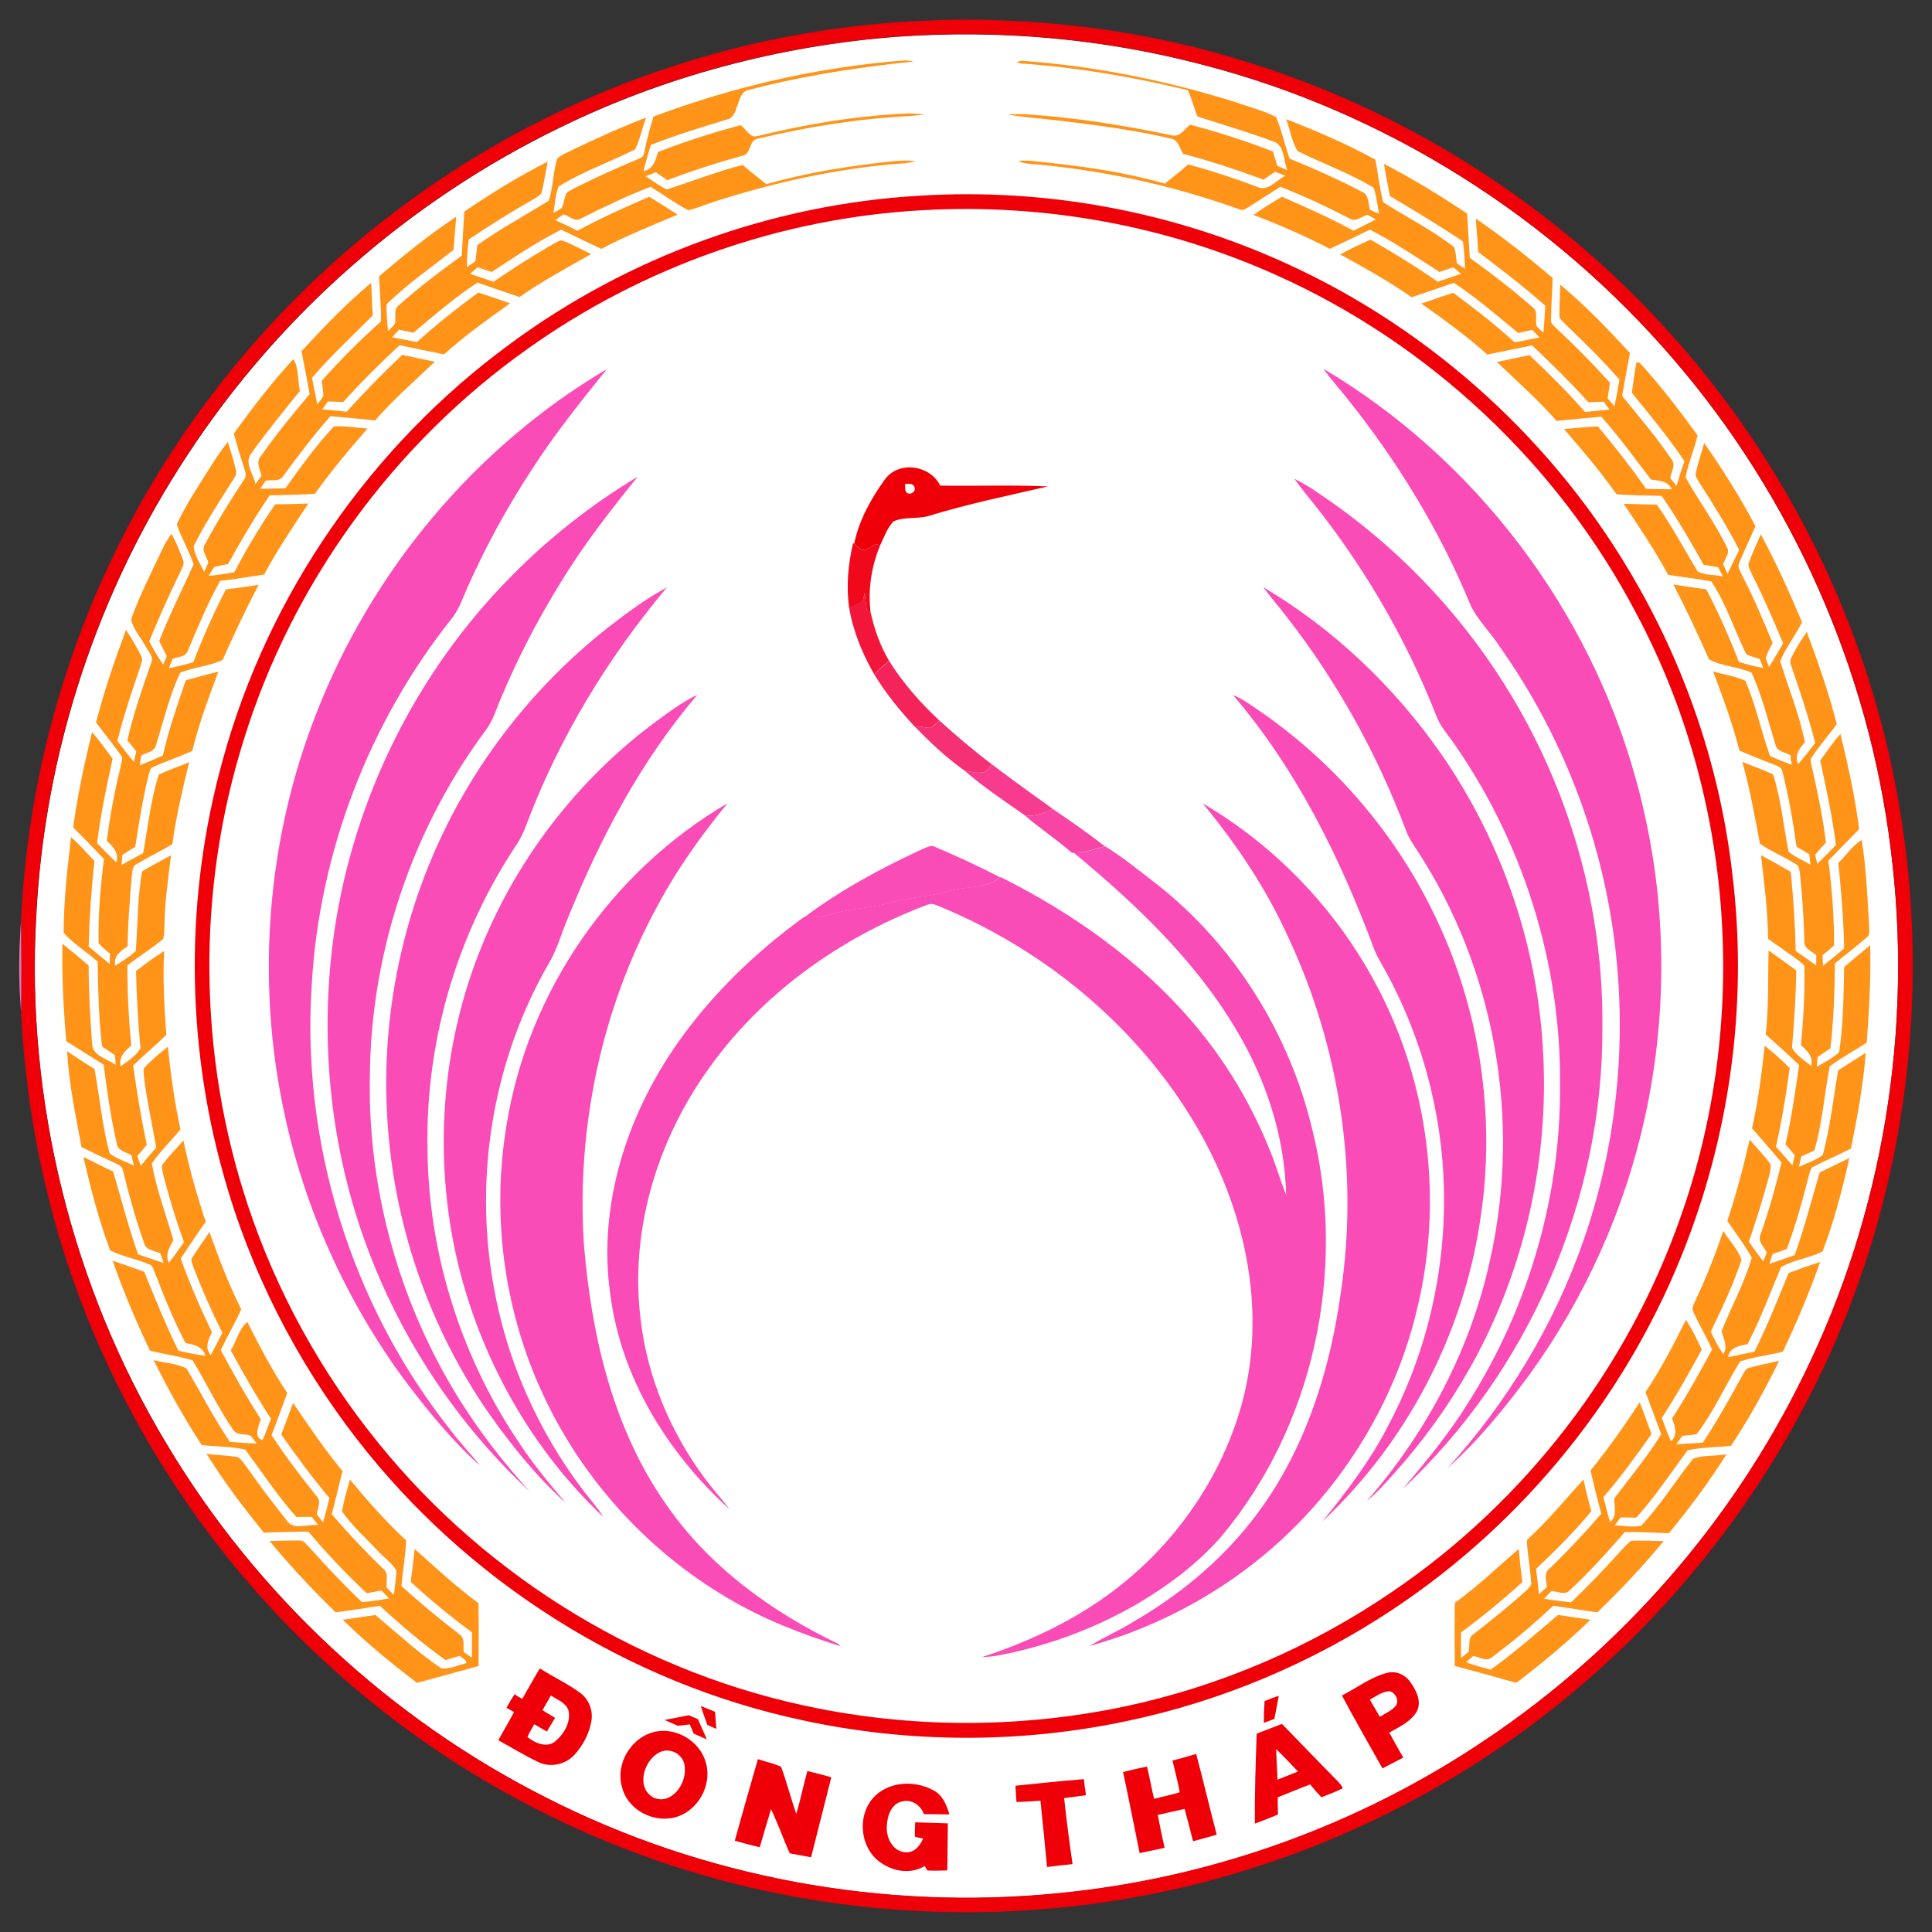
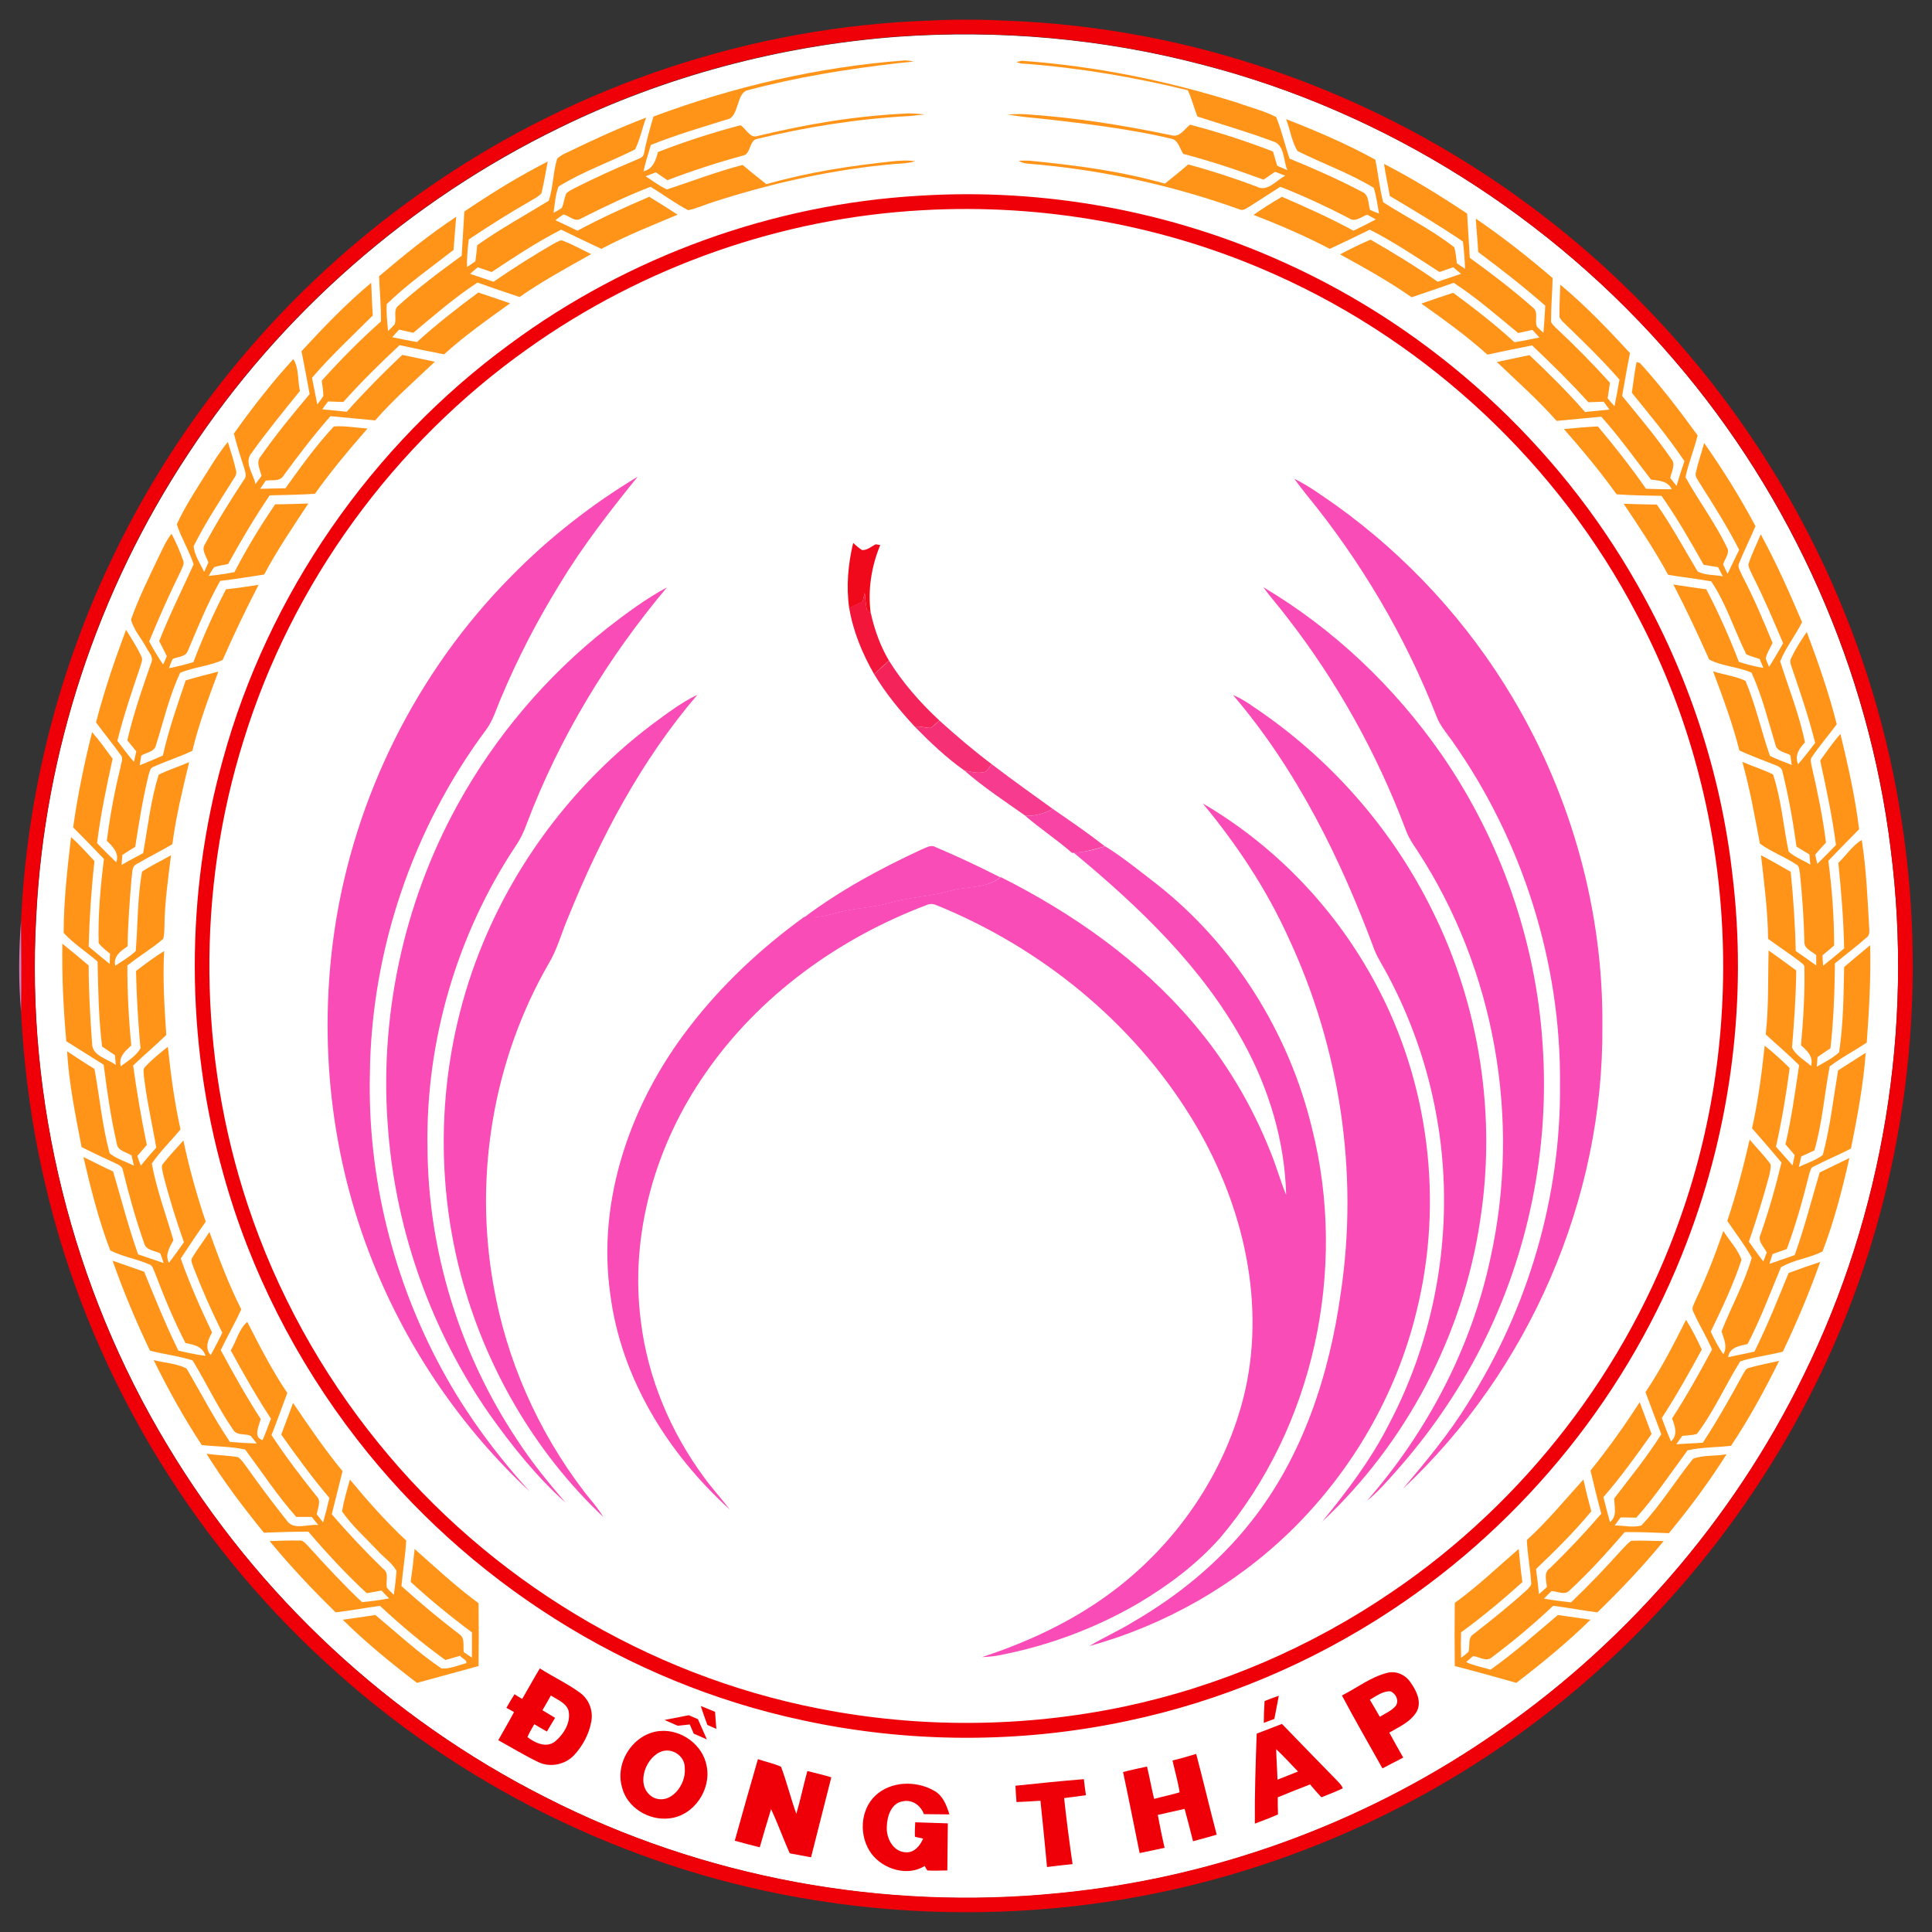
<svg xmlns="http://www.w3.org/2000/svg" enable-background="new 0 0 734.4 734.4" height="316.228" viewBox="0 0 734.4 734.4" width="316.228">
  <rect x="0" y="0" width="734.4" height="734.4" fill="#333333" stroke="none" />
  <path d="m718.7 322.7c-8.4-68.2-37.5-133.6-82.2-185.7-46.5-54.4-109.8-94.4-179.1-112.3-37.9-10-77.5-13.5-116.5-10.7-44.4 3.4-88.2 15-128.2 34.6-57 27.7-106.3 70.9-141.1 123.9-34.5 52.1-54.7 113.4-57.8 175.8-4 70 13.6 141 49.8 201 34.1 57 84.6 104.1 143.9 134 59.8 30.5 128.3 43.1 195 36.4 58-5.6 114.5-26 162.7-58.6 51.3-34.5 93.3-82.7 120.5-138.3 30.2-61.6 41.7-132.1 33-200.1z" fill="#fff" />
  <path d="m721.9 306.1c-11.3-67.1-42.5-130.6-88.4-180.9-42.1-46.4-96.5-81.5-156.2-100.6-30.3-9.8-61.9-15.4-93.7-16.7-9.9-.5-19.7-.6-29.6-.1-67.4 2.2-134 24.2-189.6 62.4-51.4 35.1-93.4 83.6-120.6 139.6-21.3 43.6-33.6 91.7-35.8 140.2.1 11.5.1 23 0 34.4 1.1 22.1 4.1 44.2 9.2 65.8 16.2 69.6 54.2 133.9 107 182.1 49.9 46 113.2 77.4 180.1 89.1 36.4 6.4 73.8 7.2 110.4 2.4 63.6-8.3 124.8-34.2 175.2-74 48-37.8 86.2-88 109.7-144.4 26.1-62.5 33.8-132.5 22.3-199.3zm-156.8 354.9c-48.3 32.7-104.7 53-162.7 58.6-66.7 6.7-135.3-5.9-195-36.4-59.3-30-109.8-77-143.9-134-36.2-60-53.7-131-49.8-201 3.2-62.3 23.3-123.7 57.8-175.8 34.8-52.9 84.1-96.2 141.1-123.9 40-19.6 83.8-31.2 128.2-34.6 39.1-2.8 78.6.7 116.5 10.7 69.4 18 132.7 58 179.2 112.4 44.8 52.1 73.9 117.5 82.2 185.7 8.7 68-2.8 138.5-33.1 200-27.1 55.6-69.1 103.8-120.5 138.3z" fill="#ef0008" />
  <g fill="#f94cb7">
-     <path d="m120 271.8c21-54.4 60.4-101.8 110.7-131.5-10.1 12.5-20.1 25-28.8 38.6-9.3 14.2-17.4 29.1-24.3 44.6-1.8 4.1-3.2 8.4-6.1 11.9-31.3 39.4-50.1 88.6-53 138.8-4 60.1 14.9 121.4 52.2 168.7 3.7 5 8 9.4 11.8 14.3-10.6-9.5-19.6-20.6-28.2-31.9-22.6-30.5-38.6-65.9-46.4-103-10.6-50-6.4-103 12.1-150.5z" />
-     <path d="m503.1 140.2c57.6 34.2 101 91.4 118.7 155.9 11.7 41.8 12.8 86.5 3.4 128.9-7.7 35-22.7 68.3-43.7 97.4-9.4 12.7-19.4 25.1-31.2 35.6 22.7-25 40.5-54.5 51.6-86.4 14.2-40.6 17.5-85 9.7-127.3-6.5-35.4-20.8-69.3-41.6-98.6-3.5-5.5-8.4-10-11.1-15.9-11.6-28.2-27.7-54.4-46.7-78.2-3.1-3.9-6.3-7.4-9.1-11.4z" />
    <path d="m194.3 219.1c14.3-14.6 30.5-27.3 48.1-37.9-10.5 13-20.8 26.2-29.5 40.6-8.6 13.9-16.1 28.4-22.4 43.4-1.8 4.1-3 8.6-5.8 12.3-27.9 37.5-43.6 84-44.1 130.8-.9 39 8.8 78.1 27.4 112.3 9.1 16.8 20.6 32.3 33.4 46.4-26-24.2-46.5-54.3-59.7-87.3-16-39.8-20.8-83.9-14.5-126.4 7.5-50.3 31.3-98.1 67.1-134.2z" />
    <path d="m492 182c5.6 2.7 10.5 6.4 15.6 9.9 27.3 19.5 50.4 44.7 67.5 73.5 22.3 37.5 34.4 81.1 34 124.7.5 65.8-27.9 131-75.9 175.9 8.9-10.5 17.7-21.1 24.9-32.8 22.8-35.9 35.3-78.4 34.9-121 .4-46.4-14.3-92.8-41.1-130.7-2.1-2.9-4.5-5.7-5.8-9.1-11.9-30.5-28.8-59.1-49.6-84.5-1.5-1.9-3-3.8-4.5-5.9z" />
    <path d="m230.9 238.7c7.2-5.6 14.6-11.1 22.6-15.4-22.5 26.8-40.9 57.1-53.3 89.9-1 2.8-2.3 5.6-4 8.1-22.5 33.8-34.4 74.4-33.7 114.9.2 39.3 12.3 78.4 34 111 5.5 8.5 11.9 16.3 18.5 24-11.1-9.9-20.4-21.6-29-33.7-21.9-31.5-35.3-68.9-38.4-107.2-3.7-42.9 5.6-86.8 26.4-124.5 14.2-25.8 33.7-48.8 56.9-67.1z" />
    <path d="m480.2 223.2c26.8 15.9 49.9 37.9 67.7 63.5 22.5 32.5 36 71.1 38.5 110.5 2.7 39.4-5.4 79.5-23.3 114.7-8.8 17.3-20 33.5-33 48-3.3 3.7-6.6 7.5-10.5 10.6 22.9-26.2 39.6-58 46.9-92 11.8-52.8 1.8-110.1-27.9-155.4-1.7-2.5-3.3-5-4.3-7.8-10.9-28.9-26.1-56.3-45.1-80.7-3-4-6.2-7.5-9-11.4z" />
    <path d="m247.7 275.5c5.6-4.1 11.1-8.4 17.4-11.4-21.4 25-36.9 54.4-49.2 84.8-2.5 5.8-4.1 12.1-7.4 17.5-21 36.5-28.3 80.4-21 121.7 4.9 28.7 17 56 34.7 79.1 2.4 3.1 5.1 6 7.1 9.4-26.3-24.8-45-57.4-54.2-92.3-10.9-41.6-7.9-86.7 8.7-126.3 13.6-32.6 35.9-61.3 63.9-82.5z" />
    <path d="m468.7 264.2c4.2 1.7 7.9 4.6 11.6 7.1 27.2 19.1 49.5 45 64.2 74.9 18 36.2 24.4 78.1 18.1 118-6.5 43.3-28 84.3-60 114.2 9.4-11.5 18.5-23.5 25.2-36.7 19-35.8 25.5-78 18.2-117.8-3.3-18.4-9.5-36.3-18.3-52.9-1.7-3.3-3.8-6.4-5.2-9.8-12.9-34.8-29.6-68.7-53.8-97z" />
-     <path d="m192.6 427.4c8.1-50.4 39.8-96.3 83.9-122-9.9 12.1-19 24.8-26.4 38.6-21.3 39-30.9 84-28.2 128.3 2.8 34.8 10.9 70.4 31.2 99.4 16.3 23.7 40.1 41 65.8 53.3.1.2.3.6.4.7-14.8-4.6-29.4-10.3-42.8-18.3-31.3-18.4-56.6-46.8-71.3-80-13.9-31.2-18.3-66.4-12.6-100z" />
    <path d="m457.2 305.4c27.7 16.2 50.6 40.2 65.7 68.5 20.3 37.6 25.9 82.9 15.6 124.4-7.6 31.6-24.5 60.8-47.7 83.5-21.3 20.8-48 36-76.7 43.9 5.4-3.3 11.2-5.8 16.5-9.1 17.1-9.9 32.7-22.6 44.9-38.1 19.8-24.9 29.9-56.2 34.2-87.3 6.8-45.6-.4-93-19.9-134.7-8.4-18.6-19.7-35.5-32.6-51.1z" />
    <path d="m420.1 321.7c6.8 4.2 13.1 9.4 19.5 14.3 29.6 23.2 50.5 56.8 59.2 93.2 13.4 53.4.7 113.2-35 155.4-8.9 10-19.7 18.1-31.2 24.9-16.1 9.4-33.9 16-52.2 19.6-2.3.5-4.7.7-7.1.8 16.8-5.5 33.1-13 47.5-23.4 26-18.7 45.5-46.9 52.6-78.3 7.8-35.5-1.8-72.9-20.6-103.4-22.4-36.4-57.1-64.5-96.5-80.6-1.3-.6-2.7-.8-4-.2-33.4 12.6-63.7 34.4-84.1 63.9-19 27.2-28.9 61.2-24.6 94.3 2.6 21.5 11.3 42.2 24.2 59.6 3 4.1 6.5 7.9 9.6 12-23.5-21.3-41.3-49.9-45.4-81.7-5.2-36.2 7.9-73 29.9-101.5 12.3-16.1 27.3-30.1 43.7-42h.3c4.2.4 8.4-.6 12.4-1.7 6.4-1.8 13-1.8 19.4-3.6 7.7-2.3 15.8-2.5 23.5-4.7 6.4-1.9 13.8-.7 19.2-5.2 27.3 13.7 52.9 31.7 72.8 55 12.6 14.7 22.7 31.6 29.8 49.6 2.2 5.3 3.7 10.9 5.9 16.2-.5-20.3-6.5-40.3-16.3-58.1-15.7-28.6-39.6-51.4-64.5-72 4-.1 8-1.1 12-2.4z" />
  </g>
  <path d="m248.4 44.3c30.5-11.4 62.5-18.8 95-21.3 1.5-.2 3.9.4 3.9.4s-3.9.4-5.8.6c-19.3 2.2-38.5 5.3-57.3 10.3-4.4 1-3.2 10.3-7.8 11.1-9.7 3-19.5 5.9-29 9.7-1 3.3-2 6.6-2.8 10 3.6-.8 4.7-4.2 5.5-7.3 10.2-4 20.8-7.4 31.4-10.2 1.8 1.1 3.6 4.8 6 4.2 20.1-4.8 37.2-7.7 57.9-8.7 2.1 0 6.2.4 6.2.4s-3.8.4-5.7.6c-19.6 1-39.1 4.1-58.1 8.7-3 .4-2.4 5.9-5.3 6.3-9.8 2.7-19.4 5.8-28.8 9.4-1.5-1-2.9-2-4.4-3-1.3.5-2.6 1-3.9 1.5 2.7 1.7 5.2 3.7 8.1 5 9.6-3.1 19-6.8 28.8-9.3 2.3 2 6.7 5.5 9 7.3 16.7-4.7 32-7 49.2-8.8 2.8-.1 3.9-.4 7.5.1-2.6.7-5.2.9-7.6 1-23.4 2-46.6 7.2-69 14.4-3.3 1-6.4 2.5-9.8 3.2-5-2.6-9.5-6-14.3-8.9-9.1 3.5-18 7.8-26.7 12.2-2.2 1.2-4.3-1.2-6.4-1.7-1 .7-2.1 1.4-3.1 2.2 2.8 1.3 5.6 2.6 8.4 4 8.9-4.8 18-8.9 27.3-12.9 3.6 2.2 7.2 4.5 10.8 6.8-9.8 4.1-19.6 8-29 13-5.1-2.4-10.2-4.8-15.3-7.3-9.2 4.7-17.8 10.4-26.4 16.1-1.8-.6-3.5-1.2-5.3-1.8-1 .8-2 1.7-2.9 2.5 3 1 5.9 2 8.9 3 7.6-5.2 15.4-10.2 23.5-14.8.9-.4 2-1.3 3.1-.7 3.6 1.4 7 3.3 10.5 5-9.2 5.2-18.5 10.2-27.2 16.3-5.4-1.8-10.7-3.6-16-5.5-8.7 5.7-16.5 12.5-24.4 19.1-1.8-.4-3.6-.8-5.4-1.2-.9 1-1.8 1.9-2.6 2.9 3.1.6 6.3 1.3 9.4 1.8 7.4-6.7 15.3-12.9 23.3-18.8 4.1 1.3 8.1 2.7 12.1 4.1-8.6 6.2-17.3 12.3-25.1 19.4-5.7-1.1-11.3-2.3-16.9-3.5-7.4 6.9-14.6 14-21.4 21.6-2-.1-3.9-.1-5.8-.2-.8 1-1.5 2-2.2 3 3.1.3 6.2.6 9.3.9 6.7-7.5 13.8-14.7 21.1-21.6 4.1.9 8.3 1.7 12.4 2.6-7.7 7.3-15.7 14.3-22.7 22.3-5.7-.5-11.3-1.1-17-1.6-6.4 7.3-12.2 14.9-17.9 22.7-1.4 2.3-4.5 1.4-6.7 1.8-.7 1-1.4 2.1-2.1 3.1 3.2-.1 6.4-.1 9.6-.2 5.8-8.1 11.6-16.2 18.4-23.5 4.3-.3 8.5.5 12.8.8-7 8-13.8 16.1-20 24.8-5.7.4-11.5.4-17.2.6-5.7 8.4-10.9 17.2-15.8 26.1-1.8.4-3.6.6-5.3 1.2-.8 1-1.4 2.2-2.1 3.3 3.3-.3 6.5-.8 9.8-1.4 4.6-8.9 9.8-17.5 15.5-25.8 4.2 0 8.4-.2 12.6-.3-5.8 8.8-11.8 17.6-16.8 27-5.6.8-11.1 1.8-16.7 2.4-4.8 8.5-8.5 17.6-12.3 26.6-.9 2.4-3.9 2.2-5.8 3.1-.4.9-1.1 2.6-1.4 3.5 3.1-.6 6.3-1.4 9.3-2.3 3.6-9.4 7.7-18.7 12.4-27.7 4.2-.4 8.3-1.1 12.4-1.7-4.9 9.4-9.4 18.9-13.7 28.6-5.1 2.3-10.9 2.7-16.1 4.8-4.1 8.7-6.3 18.3-9.2 27.5-.5 2.6-3.7 2.8-5.6 4-.2 1.2-.4 2.5-.6 3.7 2.9-1.2 5.9-2.4 8.8-3.7 2.2-9.8 5.5-19.2 8.7-28.6 4.1-1.2 8.3-2.3 12.4-3.3-3.7 9.9-7.4 19.8-9.9 30.1-4.8 2.3-10 3.9-14.8 6.1-1.3.4-1.4 1.9-1.8 3-2.2 9-3.7 18.2-5.1 27.4-1.6 1-3.3 2-4.9 3.1-.1 1.3-.2 2.5-.3 3.8 2.7-1.6 5.4-3 8.2-4.5 1.8-10 2.9-20.2 5.9-29.8 3.7-1.9 7.8-3.1 11.6-4.8-2.5 10.3-5 20.7-6.4 31.2-4.4 2.6-8.9 4.8-13.3 7.4-2.3.9-1.8 3.6-2.2 5.5-.7 8.6-1.4 17.2-1.5 25.9-2.6 1.8-5.5 3.7-4.7 7.4 2.7-1.8 5.5-3.4 7.8-5.6.8-10 .6-20.3 2.4-30.2 3.5-2.3 7.3-4.1 11-6.2-1.1 9-2.4 17.9-2.5 27-.1 1.6 0 3.2-.5 4.8-4.3 3.7-9.2 6.6-13.6 10.1 0 10.1.5 20.3 1.5 30.4-2.3 2.1-4.9 4.3-4 7.9 2.7-2 5.8-3.9 7.5-6.8-.9-9.8-1.5-19.6-1.7-29.4 3.5-2.7 7-5.3 10.7-7.6-.6 10.6.1 21.3.8 31.9-4.1 4-8.5 7.7-12.6 11.6 1.4 10.1 3.1 20.2 5.2 30.2-1.2 1.4-2.4 2.8-3.6 4.2.4 1.2.8 2.4 1.3 3.7 1.9-2.3 3.9-4.7 5.9-6.9-1.6-9-3.6-17.9-4.7-27 0-1.3-.6-2.9.6-3.8 2.6-2.8 5.6-5.2 8.5-7.5 1.1 10.5 2.5 21 4.8 31.4-3.6 4.4-7.7 8.3-10.9 13 1.8 9.9 5.4 19.4 8.2 29.1-1.4 2.7-3.3 5.5-1.7 8.6 2-2.5 3.8-5.2 5.7-7.8-3-8.5-5.7-17.1-7.9-25.9-.2-1.4-1-3 .1-4.1 2.4-3.1 5.1-5.8 7.6-8.7 2.2 10.5 5.1 20.8 8.5 30.9-3.3 4.6-6.4 9.3-9.5 14 3.4 9.6 7.5 18.9 11.9 28.1-1.5 2.7-2.9 5.9-.5 8.6 1.5-2.8 3-5.6 4.4-8.5-4.1-8.2-7.8-16.6-11.1-25.2-.3-1.1-1.1-2.3-.3-3.4 2-3.3 4.4-6.4 6.5-9.7 3.6 10 7.3 19.9 12.1 29.4-2.4 5.3-5.3 10.3-7.8 15.5 4.8 8.9 9.7 17.7 15.2 26.2-.6 2.4-3 7 .7 8 1.2-2.6 2.1-5.4 3.2-8.1-5.5-8.4-10.5-17.2-15.3-26 2.2-3.5 3.1-8.2 6.3-10.8 4.7 9.2 9.4 18.4 15.2 27-2 5.3-3.9 10.7-6 16 5.3 8.1 11.1 15.7 17.1 23.2 2 1.9.4 4.6.1 6.9.8 1 1.6 2.1 2.4 3.1.9-3.1 1.7-6.2 2.4-9.3-6.5-7.7-12.5-15.9-18.3-24.1l4.5-12c6 8.8 12 17.7 18.8 25.9-1.4 5.5-2.7 11-4.1 16.4 6.2 7.2 12.7 14.1 19.5 20.7 2.4 1.6 1 4.7 1.4 7.1.8 1.1 1.8 1.9 2.7 2.8.4-3 .8-6 1-9.1-1.7-3.1-4.9-5.1-7.2-7.7-4.6-4.9-9.7-9.4-13.5-14.9.7-4.1 1.9-8.1 3-12.1 6.7 8.1 13.7 16 21.4 23.2-.3 5.8-1.3 11.5-1.8 17.3 7.1 6.4 14.4 12.5 22 18.3 2.3 1.5 1.3 4.6 1.7 6.8 1 .7 2 1.4 3.1 2.1 0-3.2 0-6.4 0-9.6-8.1-6-15.9-12.4-23.3-19.2.6-4.2 1.1-8.3 1.5-12.5 7.9 7 15.7 14.3 24.3 20.6.1 8 .1 16 0 23.9-7.8 2.1-15.6 4.3-23.4 6.4-9.8-7.5-19.4-15.3-28.2-24 4.1-.6 8.3-1.2 12.4-1.8 8.3 6.9 16.2 14.3 25.1 20.3 3.1.3 6.4-1.2 9.4-2 .5-1.2-1.7-1.8-2.3-2.8-1.9.5-3.7 1.1-5.6 1.6-8.8-6.3-17-13.3-24.9-20.6-5.6.8-11.1 1.8-16.8 2.5-8.8-8.6-17.3-17.6-25.1-27.1 3.7-.1 7.4-.3 11.1-.2 1.8-.3 2.8 1.5 3.9 2.5 6.5 7.2 13.1 14.3 20.1 20.9 3.4-.3 6.9-.8 10.3-1.4-1-1-1.9-2-2.9-3-1.9.3-3.7.7-5.6 1-7.9-7.3-15.2-15.2-22.2-23.4-5.6 0-11.2.2-16.9.4-7.8-9.6-15.3-19.5-21.8-30 4 .6 8.1.6 12 1.3 1.4 1 2.3 2.5 3.3 3.8 4.8 6.8 9.8 13.5 15 20 2.6 4.3 8.2 1.5 12.2 2-.8-1-1.7-2-2.5-3.1-2 0-3.9 0-5.9 0-7.1-8-13-17-19.4-25.6-5.4-1.2-11-1.1-16.5-1.7-6.8-10.3-12.8-21.2-18.3-32.3 4.1 1.1 8.7 1.2 12.5 3.2 5.5 9.3 10.4 18.9 16.5 27.9 3.4.3 6.8.5 10.2.6-.8-1-1.5-2-2.3-2.9-2.1-1-5.2 0-6.6-2.2-5.8-8.4-10.2-17.8-15.5-26.5-5.3-1.7-10.9-2.3-16.2-3.7-5.3-11.1-10.1-22.5-14.2-34.2 4 1.4 8 2.8 12 4.2 4.1 10.1 8.2 20.2 13 30 3.4.8 6.8 1.5 10.3 2-1-3.6-4.5-4.3-7.6-4.9-4.5-8.7-8.2-17.7-11.7-26.9-.6-1.1-.7-2.6-2.1-3-4.8-2.1-10.1-2.9-14.8-5.3-4.4-11.5-7.4-23.5-10.2-35.5 3.8 1.8 7.5 3.8 11.3 5.5 3.1 10.5 5.8 21.1 9.5 31.5 3.2 1.1 6.5 2.2 9.7 3.3-.4-1.3-.8-2.5-1.3-3.7-2.1-1-5.4-1.1-6.1-3.8-3.2-9.1-5.8-18.4-8.1-27.8-.2-1.7-2.1-2.2-3.4-2.9-4.1-1.9-8.2-3.8-12.3-5.9-2.3-12.1-4.8-24.1-5.5-36.4 3.5 2.3 6.9 4.6 10.4 6.7 2 10.7 2.9 21.6 5.8 32.1 2.7 2.2 6.1 3.1 9.2 4.7-.3-1.3-.6-2.6-.9-3.9-1.9-1.3-5.3-1.7-5.6-4.5-2.3-9.9-3.7-19.9-5-30-4.7-3-9.5-5.9-14.2-8.9-1.1-12.3-1.7-24.7-1.5-37.1 3.4 2.7 6.7 5.5 10 8.3 0 9.9.6 19.8 1.3 29.6 0 4.8 5.8 5.8 9 8.2-.1-1.2-.2-2.5-.3-3.7-1.6-1.1-3.3-2.2-4.9-3.3-1.3-10.7-1.5-21.5-1.7-32.3-4.2-3.7-9.1-6.7-12.9-10.9 0-12.2 1.4-24.3 2.8-36.4 3.2 2.8 6 6 8.9 9.1-1.2 10.8-1.9 21.6-2.2 32.5 2.6 2.2 5.3 4.4 8 6.6 0-1 .1-2.9.1-3.9-1.5-1.3-3.1-2.4-4.3-4-.3-10.7.7-21.4 2-32-3.9-4.1-7.8-8.1-11.7-12 1.7-12.2 4.2-24.2 7.2-36.2 2.8 3.2 5.3 6.7 7.8 10.1-2.3 10.6-4.6 21.3-5.9 32.1 2.4 2.5 4.8 4.9 7.3 7.3 1.2-3.5-1.3-6-3.6-8.2 1.2-9.4 2.9-18.7 5.2-27.9.1-1.5 1.3-3.3.1-4.7-3-4.2-6.3-8.2-9.4-12.4 3.1-12 7.1-23.7 11.4-35.2 2.1 3.4 4.3 6.7 5.9 10.3.6 1.3-.3 2.6-.5 3.8-3.2 9.3-6.3 18.6-8.7 28.1 2 2.7 4.1 5.4 6.3 8 .3-1.4.6-2.7.9-4-1.1-1.4-2.3-2.8-3.4-4.2 2.3-10 5.7-19.8 9.1-29.5 1-2.2-1-4-1.9-5.8-1.9-3.5-4.8-6.7-5.8-10.6 2.9-8.2 6.8-16 10.5-23.8 1.5-3 2.8-6.2 4.9-8.8 1.7 3.2 3.2 6.6 4.4 10.1.6 1.4-.4 2.8-.9 4.1-4.3 8.7-8.3 17.7-12 26.7 1.6 3 3.4 6 5.3 8.8.4-.8 1.1-2.4 1.4-3.2-.9-1.9-1.9-3.8-2.9-5.7 3.9-9.9 8.7-19.5 13.1-29.2-1.7-5.2-4.7-10-6.4-15.2 3.3-7.2 7.8-13.9 12-20.6 2.3-3.7 4.6-7.3 7.4-10.7 1.1 3.6 2.3 7.1 3.1 10.8.4 1.3-.3 2.4-1 3.4-5.2 8.3-10.7 16.6-15.1 25.4.3 3.5 2.5 6.6 4 9.8.5-1.2 1.1-2.4 1.6-3.6-.7-2.3-2.9-4.8-1.2-7.1 4.5-8.4 9.5-16.4 14.7-24.3 1.3-1.4.4-3.3 0-4.9-1.4-4.2-2.7-8.4-3.8-12.7 7-9.8 14.4-19.4 22.6-28.3 2.2 3.4 1.6 8.2 2.5 12.1-6.3 7.8-12.6 15.5-18.4 23.6-3 3.6.8 8 1.5 11.8.8-1 1.5-2.1 2.3-3.1-.5-2.4-2.2-5.1-.4-7.3 5.8-8.3 12.2-16.1 18.7-23.8-1-5.4-2-10.9-3.1-16.3 8.4-9.1 17-18.1 26.5-26 .2 4.1.3 8.3.6 12.4-7.8 7.8-15.9 15.3-23.1 23.7.7 3.4 1.3 6.7 2 10.1.8-1 1.6-2 2.3-3.2 0-2-.4-3.9-.6-5.8 7.1-7.9 14.6-15.5 22.5-22.5.1-5.7-.5-11.4-.7-17.2 9.4-8 19-15.8 29.3-22.6-.3 4.2-.7 8.4-1 12.6-8.6 6.7-17.6 13-25.4 20.6-.2 3.4.2 6.8.5 10.2.9-.8 1.7-1.6 2.5-2.5.9-2.3-.7-5.4 1.4-7.1 7.6-6.8 15.8-13 24.1-19 .3-5.6.7-11.2 1-16.8 10.2-6.9 20.7-13.4 31.7-19-.8 4-1.4 8.1-2.4 12.1-1.2 1.3-2.7 2-4.2 2.9-8 4.6-15.8 9.5-23.4 14.6-.5 3.5-.7 7-.7 10.5 1.1-.7 2.1-1.4 3.2-2.2.3-2 .5-4.1.7-6.1 8.7-6.2 18.1-11.3 27.2-16.9 1.7-5.2 1.6-10.8 3.2-16 1.2-1.2 2.8-1.9 4.3-2.6 9.7-4.7 19.5-9.2 29.5-13-1.5 4-2.3 8.3-4.2 12.1-9.6 4.8-19.9 8.4-29.1 14.1-1.2 3.2-1.4 6.7-1.9 10 1.1-.6 2.2-1.2 3.2-1.9.7-1.8.9-3.6 1.6-5.4 1-1.1 2.4-1.6 3.6-2.3 7.4-3.7 14.8-7.1 22.5-10.3 1.3-.7 3.2-.9 3.5-2.7.8-4.2 2.1-9.1 3.6-14z" fill="#ff9419" />
  <path d="m389.3 24.2c-1.3.1-2.9-.6-2.9-.6s.9-.3 2-.5c28 2 55.5 7.6 82.1 16 4.9 1.8 10 3 14.6 5.4 2.1 5.1 3.3 10.6 5.1 15.8 9.3 3.8 18.6 7.9 27.5 12.6 2.8 1.1 2.3 4.5 3.1 6.9 1.1.5 2.3 1 3.4 1.4-.6-3.3-1-6.6-2-9.8-9.2-5.6-19.4-9.2-29-14-2.2-3.7-2.8-8.1-4.3-12.1 11.6 4.5 23 9.4 33.9 15.4 1.1 5.4 1.6 10.9 3 16.2 8.9 5.7 18.6 10.5 27 17.1.6 2 .7 4 1 6.1 1 .7 2.1 1.4 3.1 2.1-.1-3.5-.4-7-.8-10.4-9-6.1-18.4-11.7-27.8-17.3-.7-4.1-1.6-8.1-2.2-12.2 10.9 5.6 21.4 12.1 31.6 18.9.3 5.6.7 11.2 1 16.8 8.3 6 16.4 12.2 24.1 19 2.1 1.7.5 4.8 1.4 7.1.8.9 1.7 1.7 2.5 2.4.3-3.4.5-6.9.7-10.3-8.2-7.2-16.8-13.9-25.5-20.4-.2-4.3-.7-8.5-.9-12.7 10.2 7 19.9 14.6 29.2 22.6-.1 5.2-.6 10.4-.6 15.7-.3 1.4.9 2.2 1.7 3.1 7.2 6.7 14.1 13.7 20.7 21-.3 2-.6 3.9-.9 5.9.8 1 1.7 2 2.6 3 .7-3.3 1.3-6.7 1.9-10.1-6.4-7.3-13.3-14.1-20.3-20.8-.9-.9-2-1.8-2.5-3-.1-4.1.2-8.2.3-12.3 9.5 7.9 18.1 16.9 26.5 26-1.1 5.4-2 10.9-3 16.3 6.4 7.8 12.9 15.5 18.6 23.8 2 2.2.1 5-.3 7.4.8 1 1.6 2 2.4 3 .9-3.1 1.9-6.3 3-9.4-6.1-9.1-13.1-17.5-20-26 .6-3.9 1-7.8 1.8-11.7.3.1 1 .3 1.3.4 7.9 8.7 15 18 21.9 27.5-1.3 5.4-3.5 10.5-4.6 15.9 5.1 9.2 11.6 17.8 16.1 27.4.4 2-1.2 3.8-1.8 5.7.5 1.2 1.1 2.4 1.7 3.6 1.5-3 2.9-6.1 4.4-9.1-4.5-8.8-9.8-17.2-15.1-25.5-.7-1.3-1.9-2.5-1.3-4.1.8-3.7 2.1-7.3 3.1-11 7.1 10.1 13.7 20.7 19.5 31.6-2 4.7-4.3 9.3-6.2 14-.8 1.5.5 3.1 1 4.5 4.4 8.4 8.1 17.1 11.7 25.9-.9 1.9-2.1 3.7-2.6 5.8.3 1.1.8 2.2 1.3 3.3 1.8-3 3.6-5.9 5.3-9-3.6-8.5-7.2-17-11.4-25.3-.7-1.5-1.6-3-1.8-4.6 1.2-4 3.2-7.7 4.7-11.5 5.9 10.8 10.9 22.1 15.7 33.4-2.5 5.1-6.2 9.6-8.3 14.9 3.2 10.2 7.3 20.3 9.4 30.8-2.2 2.3-4 5-2.6 8.3 2.3-2.6 4.4-5.4 6.5-8.1-2.4-9.5-5.5-18.8-8.7-28.1-.4-1.4-1.3-3-.3-4.4 1.6-3.4 3.7-6.6 5.8-9.7 4.3 11.5 8.4 23.2 11.4 35.1-3.1 4.2-6.5 8.1-9.4 12.4-.9 1.1-.3 2.5-.1 3.7 2.2 9.6 4.2 19.2 5.4 28.9-1.4 1.5-2.8 3-4.1 4.6.2.9.6 2.6.8 3.5 2.4-2.4 4.8-4.8 7.1-7.2-1.4-10.8-3.7-21.5-6-32.1 2.5-3.4 4.9-7 7.7-10.1 2.9 12 5.6 24 7.1 36.2-3.9 3.9-7.8 8-11.7 12 1.4 10.7 2.2 21.4 2.2 32.2-1.5 1.3-2.9 2.5-4.4 3.7 0 1 .1 3 .2 4 2.7-2.2 5.4-4.3 8-6.6-.2-10.9-1.1-21.7-2.2-32.5 3-2.8 5.3-6.6 8.9-8.7 1.7 10.9 2.2 21.9 2.8 32.9 0 1.4.5 3.2-1 4.2-3.8 3.4-8 6.5-12 9.8-.1 10.8-.5 21.6-1.7 32.3-1.7 1.1-3.3 2.2-4.9 3.3-.1 1.2-.2 2.5-.3 3.7 2.9-1.7 6-3.2 8.5-5.5 1.6-10.7 1.7-21.6 1.9-32.4 3.3-2.8 6.6-5.6 9.9-8.3.3 12.3-.4 24.7-1.3 37-4.6 3.1-9.7 5.7-14.1 9.1-2 10.6-2.8 21.5-5.8 31.9-1.7.8-3.3 1.5-5 2.3-.3 1.3-.6 2.6-.9 4 3-1.5 6.5-2.5 9.1-4.6 2.8-10.5 4-21.4 5.8-32.1 3.5-2.2 7-4.5 10.5-6.7-.9 12.3-3.2 24.4-5.6 36.4-4.6 2.4-9.5 4.4-14.1 6.8-1.2.3-1.3 1.7-1.7 2.6-2.4 9.7-5.1 19.4-8.6 28.8-1.8.6-3.6 1.3-5.4 1.9-.4 1.2-.8 2.5-1.2 3.7 3.2-1 6.4-2.2 9.6-3.3 3.7-10.3 6.4-20.9 9.5-31.4 3.8-1.8 7.5-3.7 11.3-5.5-2.7 12-5.8 24-10.2 35.5-5 2.6-10.9 3.1-15.8 6-4.1 9.8-7.8 19.8-12.7 29.2-3.1.7-6.8 1.2-7.4 5 3.3-.7 6.7-1.4 10-2.1 4.9-9.8 8.9-19.9 13-29.9 4-1.5 8-2.9 12-4.2-4.1 11.6-8.9 23-14.2 34.1-5.4 1.4-11 2-16.2 3.7-5.7 9.1-10 19.1-16.5 27.6-1.8.5-3.7.5-5.5.7-.8 1.1-1.5 2.1-2.3 3.2 3.4-.2 6.8-.4 10.1-.6 5.5-8.4 10.4-17.1 15.2-25.9.6-.9 1-2.2 2.2-2.5 3.8-1.1 7.7-1.8 11.6-2.7-5.5 11.1-11.4 22-18.3 32.3-5.5.6-11.1.5-16.5 1.7-6.4 8.6-12.3 17.6-19.5 25.6-2 0-3.9-.1-5.9-.1-.8 1-1.6 2-2.3 3.1 3.3-.1 6.9.9 10.1 0 7.4-7.8 13-17.1 19.7-25.4 3.9-1.5 8.5-.9 12.7-1.7-6.6 10.5-14 20.4-21.9 30-5.6-.2-11.2-.5-16.8-.4-6.7 7.7-13.5 15.3-21 22.2-1.8 1.9-4.6.3-6.8.2-1 .9-1.9 1.9-2.9 2.9 3.4.6 6.8 1 10.3 1.4 6.7-6.4 13-13 19.2-19.9 1.2-1.2 2.3-2.6 3.7-3.5 4.1-.2 8.2.1 12.3.1-7.8 9.5-16.3 18.5-25.2 27.1-5.6-.7-11.2-1.8-16.8-2.5-7.4 7-15.2 13.5-23.3 19.6-2.1 1.8-4.8-.2-7.1-.5-.9.8-1.8 1.5-2.7 2.3 3 1.4 6.2 1.9 9.3 2.9 9-6.4 17.2-13.7 25.6-20.8 4.1.6 8.3 1.2 12.4 1.8-8.8 8.6-18.4 16.5-28.2 24-7.8-2.2-15.6-4.4-23.4-6.4-.1-8-.1-16 0-24 8.6-6.2 16.3-13.6 24.3-20.5.4 4.2.8 8.4 1.4 12.6-7.4 6.7-15.2 13.2-23.3 19.1-.1 3.2-.1 6.5 0 9.7 1-.7 1.9-1.5 2.8-2.3.7-2.2-.4-5.3 1.9-6.7 6.9-5.4 13.8-10.9 20.3-16.8.8-.9 2-1.8 1.6-3.1-.3-5.3-1.4-10.5-1.6-15.9 7.8-7.1 14.5-15.3 21.5-23 .9 4.1 1.9 8.1 3 12.1-6.5 7.8-13.6 14.9-21 21.9.4 3.2.8 6.4 1.1 9.6 1-.9 2-1.8 3-2.7-.1-2.4-1.4-5.5 1.2-7.2 6.8-6.6 13.3-13.5 19.5-20.7-1.5-5.5-2.8-10.9-4.1-16.4 6.7-8.3 12.9-17 18.7-26 1.5 4 3 8 4.5 12.1-5.8 8.2-11.7 16.4-18.3 24 .8 3.2 1.6 6.3 2.5 9.5 2.9-2.4 1.6-5.8 1.6-9 6.1-8 12.5-15.8 17.9-24.4-2-5.3-4-10.7-6-16 5.9-8.8 10.7-18.1 15.4-27.5 2.3 3.6 4.2 7.5 6 11.3-4.8 8.8-9.7 17.6-15.2 26 1.1 3 2.2 6 3.5 8.9 2.7-2.4 1.5-5.8.4-8.7 5.5-8.5 10.4-17.3 15.2-26.2-2.1-4.9-4.9-9.4-7.1-14.3-.9-1.5.3-3 .8-4.4 4.1-8.6 7.5-17.4 10.6-26.4 2.2 3.7 5.5 6.9 6.9 11-3.1 9.4-7.4 18.4-11.7 27.3 1.4 3 2.9 5.9 4.8 8.6 1.7-2.9.2-5.8-.7-8.7 3.7-9.4 8.7-18.3 11.5-28-2.7-4.9-6.2-9.4-9.3-14 3.4-10.1 6.1-20.5 8.5-30.9 2.6 3.1 5.5 6 7.9 9.3.3 1.4-.2 2.7-.4 4.1-2.3 8.6-4.9 17-7.8 25.4 1.8 2.5 3.6 5.1 5.5 7.5.4-1.1.9-2.3 1.3-3.4-1.1-2.2-3.7-4.4-2.3-7 3.1-8.9 5.7-18 7.9-27.2-3.7-4.4-7.4-8.7-11.2-13 2.3-10.3 3.7-20.9 4.8-31.4 3.3 2.6 6.5 5.5 9.5 8.5-1.3 10-3 20-5.2 29.9 2.1 2.4 4.2 4.7 6.3 7.1.3-1.3.5-2.6.8-3.9-1.2-1.4-2.3-2.8-3.5-4.1 2.3-9.9 3.7-20 5.2-30.1-4.1-4.1-8.5-7.8-12.7-11.7 1.2-10.6.8-21.3 1.1-31.9 3.5 2.5 7 5 10.5 7.6-.1 9.8-.8 19.6-1.6 29.3 1.4 3 4.8 4.8 7.2 7 1.1-3.5-1.5-5.8-3.8-7.9.9-9.8 1.5-19.6 1.3-29.4.2-1.3-1.2-1.8-2-2.6-3.9-2.9-7.9-5.6-11.8-8.4-.1-10.7-1.5-21.3-2.7-31.8 3.8 2 7.5 4.1 11.3 6.3 1 10 1.7 20.1 1.9 30.1 2.6 1.8 5.2 3.6 7.8 5.5 0-1 0-2.9 0-3.9-1.6-1.5-4.6-2.4-4.5-5-.2-8.7-.8-17.4-1.7-26.1-.3-1.2-.1-2.8-1.4-3.4-4.4-2.9-9.5-4.8-13.8-7.9-2-10.4-3.8-20.9-6.7-31.1 3.9 1.7 7.9 2.9 11.7 4.8 3.1 9.5 3.9 19.6 5.9 29.3 2.4 2.2 5.6 3.3 8.3 5-.2-1.3-.3-2.6-.4-3.9-1.7-1-3.3-2-4.9-3-1.3-9.5-3-19-5.3-28.3-.2-1.9-2.1-2.4-3.6-3-4.3-1.7-8.6-3.3-12.8-5.2-2.6-10.3-6.3-20.2-10-30.1 4.1 1.3 8.5 1.8 12.3 3.6 3.9 9.2 6 19.1 9.3 28.5 2.6 1.4 5.5 2.3 8.3 3.5-.2-1.2-.4-2.4-.5-3.7-2-1.2-5.2-1.4-5.7-4-2.8-9.2-5.1-18.7-9.1-27.4-5.2-2.3-11.2-2.4-16.1-5-4.3-9.6-8.7-19.1-13.6-28.5 4.2.6 8.3 1.3 12.5 1.8 4.7 9 8.8 18.2 12.4 27.6 3.1 1 6.2 1.8 9.3 2.3-.4-.9-1.1-2.6-1.4-3.4-1.7-.6-3.5-1-5.1-1.8-4.5-9.1-7.6-19.2-13.3-27.7-5.5-1-11-1.6-16.4-2.5-5.1-9.4-11-18.2-16.9-27 4.2.1 8.4.3 12.6.3 5.7 8.1 10.4 16.9 15.5 25.4 2.8 1.6 6.4 1.2 9.6 1.9-.6-1.2-1.2-2.3-1.8-3.5-1.8-.3-3.6-.6-5.5-.9-5-8.9-10.1-17.8-16-26.2-5.7-.1-11.4-.2-17.1-.6-6.2-8.7-13-16.8-20-24.8 4.3-.4 8.6-.8 12.9-1 6.4 7.6 12.6 15.5 18.3 23.7 3.3.1 6.5.2 9.8.2-1.5-3.2-4.9-3.3-7.9-3.7-6.2-8-12.1-16.3-18.9-23.9-5.7.5-11.3 1.1-17 1.6-7-8-15-15-22.7-22.4 4.1-.9 8.3-1.7 12.4-2.6 7.3 6.9 14.5 14 21.1 21.6 3.1-.3 6.2-.6 9.3-.9-.7-1-1.5-2-2.2-3-2 .1-3.9.1-5.8.2-6.8-7.5-14-14.6-21.4-21.6-5.7 1.1-11.3 2.3-17 3.5-7.9-7.1-16.5-13.3-25.1-19.4 4-1.4 8.1-2.8 12.1-4.1 8 5.9 15.9 12 23.3 18.8 3.2-.5 6.3-1.2 9.5-1.8-.9-1-1.8-1.9-2.7-2.9-1.8.4-3.6.8-5.4 1.2-8-6.6-15.8-13.4-24.5-19.1-5.3 1.9-10.7 3.7-16 5.5-8.7-6.1-17.9-11.2-27.2-16.3 3.8-2 7.6-3.9 11.6-5.6 8.7 5 17.2 10.2 25.5 16 3-1 5.9-2 8.9-3-1-.8-2-1.7-3-2.5-1.8.6-3.5 1.2-5.2 1.8-8.7-5.6-17.3-11.4-26.5-16.1-5 2.5-10.1 4.9-15.2 7.3-9.4-4.9-19.1-9.1-29-12.9 3.5-2.5 7.1-4.7 10.8-6.9 9.2 4 18.4 8.1 27.2 12.9 2.9-1.4 5.7-2.8 8.5-4.3-1.1-.6-2.2-1.2-3.3-1.8-2.2.8-4.7 3.1-7 1.3-8.5-4.4-17.1-8.4-26-11.9-3.9 2.5-7.8 5-11.7 7.5-1.2.6-2.4 1.8-3.8 1.1-25.9-9.3-53.1-15.2-80.6-17.4-1.9-.1-3.4-1.1-3.4-1.1s2.7-.1 4.3 0c17.9 1.8 33.9 3.8 51.3 8.7 2.4-1.9 6.6-5.3 8.9-7.3 8.8 2.4 17.4 5.2 25.9 8.4 4.2 2.3 7.5-2.4 11-4.1-1.3-.5-2.6-1-3.9-1.5-1.5 1-2.9 2-4.4 3-10-3.7-20.2-7.1-30.5-9.8-1.2-1.7-1.9-5.2-4.3-5.7-15.8-3.9-39.4-6.7-55.7-8.3-5-.6-6.8-1-6.8-1s4.3-.2 6.4-.1c19.5 1.3 36.5 4 56.3 8.1 2.9.6 4.7-2.6 6.7-4.1 10.7 2.8 21.2 6.2 31.5 10.2.5 1.8 1.1 3.6 1.6 5.4 1.3.6 2.6 1.1 3.9 1.7-1.7-3.6-.9-9.7-5.6-11-9.4-3.5-19-6.3-28.6-9.4-1.1-2.6-2.4-7.5-3.7-10-20.5-5-41.2-8.5-62.2-10.1z" fill="#ff9419" />
  <path d="m349.5 74.4c47.4-3 95.6 5.8 138.9 25.5 56 25.3 103.6 68.7 133.9 122.2 19.3 33.8 31.8 71.5 36.2 110.1 5.8 47.1-.3 95.6-17.3 140-21.6 56.8-61.4 106.3-112.1 139.8-30.5 20.2-64.9 34.7-100.7 42.2-40.5 8.6-82.9 8.5-123.4-.3-66.7-14.2-127.6-52.9-169.3-106.8-23.2-29.9-40.7-64.3-50.8-100.8-14.4-51.2-14.5-106.3-.2-157.5 17.2-62.9 56.5-119.5 109.1-158 45-33.3 99.8-53.2 155.7-56.4zm1.3 5.5c-53.7 2.9-106.3 21.4-150.1 52.6-51 36.1-89.7 89.2-108.1 148.9-17.9 57.1-17.3 119.9 1.6 176.7 10.9 32.9 27.9 63.7 49.7 90.5 41.8 51.7 102.1 88.2 167.5 100.9 38.2 7.5 77.9 7.2 116-.8 36.4-7.7 71.2-22.7 101.9-43.7 50.4-34.2 89.4-84.8 109.5-142.3 26.4-74.4 20.4-159.6-16.7-229.3-29.6-56.6-78.6-102.7-136.9-128.8-41.9-18.9-88.4-27.3-134.4-24.7z" fill="#ef0008" />
-   <path d="m336.4 182.2c5.3-7.2 17.2-5.4 21 2.4 13.7.2 27.3-.3 41 .3-15.2 3.5-30.4 6.6-45.3 11.2-4.4 1.3-9.3.2-13.5 2.1-2.4 2.6-3.5 5.9-5 9-.4-.1-1.3-.2-1.7-.3-1.7.8-3.2 2.3-5.2 2.2-1.1-.7-2-1.5-3-2.4 1.8-8.9 6.4-17.2 11.7-24.5zm7.6 1.7c.2 1-.2 2.3.5 3.1 1.1 1.8 4.2-.4 3-2-.6-1.5-2.3-.9-3.5-1.1z" fill="#ef0008" />
  <path d="m198.5 645.8c2.3-3.9 4.4-7.8 6.7-11.6 5 3.2 10.4 5.7 15.2 9.2 3.4 2.4 5.1 6.7 4.4 10.8-.8 4.8-3.2 9.3-6.5 12.9-3.4 3.7-9.2 4.9-13.7 2.7-5.2-2.5-10.1-5.5-15.2-8.3 2-3.6 4.1-7.1 6-10.7-.7-.4-2.1-1.2-2.9-1.6 1-1.8 2-3.5 3.1-5.2.9.7 1.9 1.2 2.9 1.8zm10.9-1.3c-1.1 1.9-2.1 3.8-3.2 5.6 1.6 1 3.2 1.9 4.8 2.9-1 1.7-2.1 3.4-3.1 5.2-1.6-.9-3.2-1.8-4.8-2.8-.9 1.6-1.9 3.2-2.6 4.9 2.9 2.3 7.3 4.3 10.6 1.6 3.3-2.8 6-7.3 5-11.7-1-3-4.3-4.1-6.7-5.7z" fill="#ef0008" />
  <path d="m510.1 644.5c5.7-2.9 10.9-7 17.2-8.6 3.3-.9 6.9.7 8.8 3.5 2.2 3.1 4.3 7.1 2.6 10.9-2.2 4.1-6.8 6.1-10.6 8.3 1.7 3.2 3.5 6.3 5.3 9.5-2.6 1.3-5.3 2.8-7.9 4.1-5.1-9.1-10.4-18.3-15.4-27.7zm10.6 1.6c1.3 2.1 2.5 4.3 3.8 6.5 2.1-1.3 4.5-2.3 6.1-4.2 1.3-2 0-4.7-2.1-5.5-3-.1-5.4 1.9-7.8 3.2z" fill="#ef0008" />
  <path d="m477.7 659c3.2-1.2 6.4-2.5 9.6-3.7 7.1 7.3 14.1 14.6 21.2 21.8.7.8 1.6 1.6 1.9 2.7-2.7 1.3-5.4 2.3-8.1 3.4-1.5-1.6-2.9-3.2-4.3-4.9-4.1 1.6-8.2 3.2-12.3 4.9 0 2.1 0 4.3.1 6.5-2.9 1.3-5.9 2.4-8.8 3.5-.1-11.4.3-22.8.7-34.2zm7.4 5.9c.1 3.9.4 7.7.5 11.6 2.6-1 5.2-2.1 7.8-3.1-2.7-2.8-5.4-5.8-8.3-8.5z" fill="#ef0008" />
  <path d="m250.9 658c8.1-.7 16.2 5.2 17.7 13.2 1.9 9-4.8 19-14.1 20-7.8 1-16.3-4.1-18.1-12-2.7-9.5 4.6-20.4 14.5-21.2zm0 8c-6.1 2.8-9.4 13.5-2.5 17.3 6.6 3 12.5-5 11.9-11.1.2-4.8-5.1-8.2-9.4-6.2z" fill="#ef0008" />
  <path d="m445.7 669.2c3-.7 6-1.6 9-2.5 2.7 10.2 5.1 20.5 7.8 30.7-3 .9-6 1.7-9 2.5-1-4.1-2.1-8.2-3.2-12.3-3.4.8-6.8 1.5-10.2 2.3.8 4.2 1.6 8.3 2.6 12.5-3.2.7-6.3 1.3-9.5 2-2.1-10.3-4.1-20.6-6.3-30.8 3-.8 6-1.4 9.1-2.1 1 4.1 1.7 8.2 2.7 12.3 3.2-.9 6.5-1.5 9.7-2.5-.6-4-1.8-8-2.7-12.1z" fill="#ef0008" />
  <path d="m288.1 668.7c2.9 1 6 1.6 8.8 2.9 2.2 5.9 3.7 12 5.8 17.9 1.6-5.4 2.7-10.9 4.2-16.3 3.1.8 6.1 1.5 9.1 2.4-2.6 10.1-5.1 20.3-7.7 30.4-2.7-.5-5.4-1-8.1-1.5-2.5-5.6-4.5-11.3-7.1-16.8-1.5 4.8-2.9 9.7-4.3 14.5-3.2-.8-6.4-1.6-9.5-2.5 2.9-10.3 5.8-20.7 8.8-31z" fill="#ef0008" />
  <path d="m386 678.8c8.6-.9 17.3-1.8 26-2.5.2 2 .5 4.1.8 6.1-2.8.4-5.5.7-8.3 1.1.9 8.4 2 16.7 3.2 25.1-3.3.3-6.5.7-9.7 1.1-.8-8.4-1.6-16.8-2.5-25.2-3 .2-6 .4-9.1.5-.2-2.1-.3-4.2-.4-6.2z" fill="#ef0008" />
  <path d="m332.7 682.6c5.9-5.6 15.4-5.8 22.2-2 3.5 1.8 4.9 5.6 6 9.1-3.2 0-6.5-.1-9.7-.1-1.2-3.3-4.4-5.6-7.9-4.9-4.5.6-6.1 5.7-6.2 9.6-.3 4.4 2.4 9.7 7.3 9.8 3.2.2 5.4-2.6 6.5-5.2-.8-.2-2.4-.5-3.1-.7-.1-1.8 0-3.7.1-5.5 4.1.1 8.3.3 12.4.4-.1 6-.1 11.9-.2 17.9-2.5 0-5.1.2-7.6 0-.3-.4-.8-1.3-1-1.7-6.5 4.1-15.7 1.3-20.2-4.6-4.9-6.6-4.4-16.6 1.4-22.1z" fill="#ef0008" />
  <path d="m324.3 206.4.4.3c.9.9 1.9 1.7 3 2.4 2 .1 3.5-1.4 5.2-2.2.4.1 1.3.2 1.7.3-3.4 8.2-4.8 17.2-3.6 26.1-.4-.4-1.1-1.1-1.5-1.5-.4-2.1-.6-4.3-.8-6.4-.3 1.1-.5 2.2-.8 3.3-1.7.8-3.4 1.7-5.1 2.5-1.2-8.4-.4-16.8 1.5-24.8z" fill="#f0081b" />
  <path d="m328.7 225.3c.2 2.1.4 4.3.8 6.4.4.4 1.1 1.1 1.5 1.5l.1.2c1.4 6.2 3.6 12.3 6.8 17.7-1.9 1.7-3.8 3.5-5.6 5.2-4.5-7.8-8-16.3-9.5-25.2 1.7-.8 3.4-1.7 5.1-2.5.3-1.1.6-2.2.8-3.3z" fill="#f2163a" />
  <path d="m337.9 251.1c5.3 8.5 11.9 16 19.2 22.8-1.1.9-2.1 1.9-3.3 2.8-1.3 0-2.7-.3-4-.5-.5.1-1.4.2-1.9.2-5.8-6.2-11.2-12.8-15.6-20.1 1.9-1.7 3.8-3.4 5.6-5.2z" fill="#f4245a" />
  <path d="m353.8 276.7c1.2-.8 2.2-1.8 3.3-2.8 6.4 5.8 13 11.4 19.9 16.6-.8 1-1.5 2.1-2.5 2.9-2.6.8-5.3 0-7.9-.5-6.8-4.8-12.9-10.6-18.7-16.5.5-.1 1.4-.2 1.9-.2 1.3.2 2.6.5 4 .5z" fill="#f53075" />
  <path d="m377 290.5c7.6 5.8 15.4 11.4 23.2 17-3.2 1.7-6.8 2.8-10.4 2.6-7.8-5.5-15.9-10.8-23.2-17.2 2.6.5 5.3 1.3 7.9.5 1-.8 1.7-1.9 2.5-2.9z" fill="#f73b8e" />
  <path d="m400.2 307.5c6.7 4.6 13.4 9.2 19.8 14.2-4 1.2-8 2.3-12.2 2.5h-.3c-5.7-5-12.1-9.2-17.8-14.1 3.8.2 7.3-.9 10.5-2.6z" fill="#f844a5" />
  <path d="m350.1 323c1.7-.6 3.7-2.1 5.5-1 8.3 3.5 16.6 7.4 24.6 11.5-5.4 4.5-12.9 3.3-19.2 5.2-7.7 2.2-15.8 2.4-23.5 4.7-6.3 1.8-13 1.8-19.4 3.6-4 1.1-8.2 2.1-12.4 1.7 13.7-10.3 28.9-18.5 44.4-25.7z" fill="#f94cb7" />
  <path d="m8 384.5c-1-11.5-.9-23 0-34.4.1 11.4.2 22.9 0 34.4z" fill="#dd7ab7" />
  <path d="m480.7 646.6c1.8-.7 3.6-1.4 5.4-2-.5 2.9-1.7 8.8-1.7 8.8s-2.7 1-4 1.5c0-2.7.1-5.5.3-8.3z" fill="#ee0103" />
  <path d="m266.4 648.5c1.8.7 5.4 2.2 5.4 2.2l.5 6.5-3.4-1.5s-1.8-4.8-2.5-7.2z" fill="#ef0304" />
  <path d="m252.6 653.8 9.2-1.8 3.5 1.5 3.4 7.7-5-2.2-1.5-3.5-4.6.5z" fill="#ef0307" />
</svg>